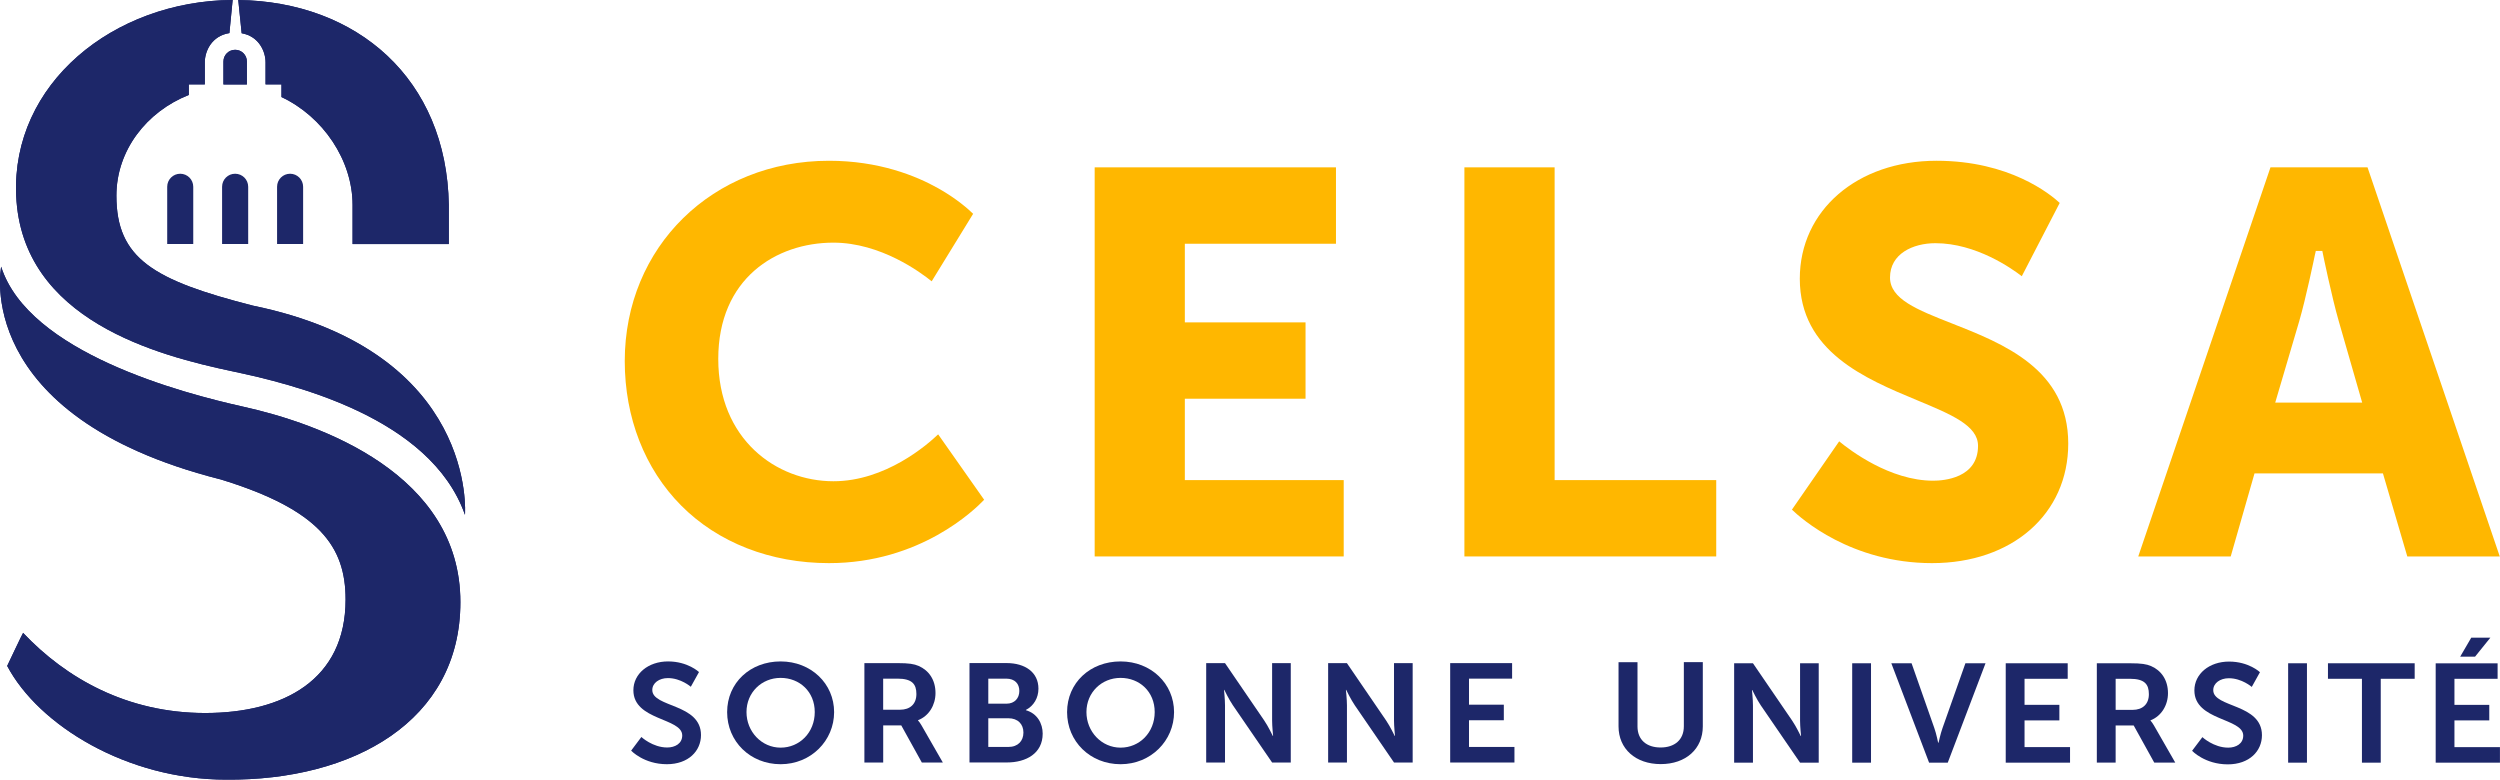
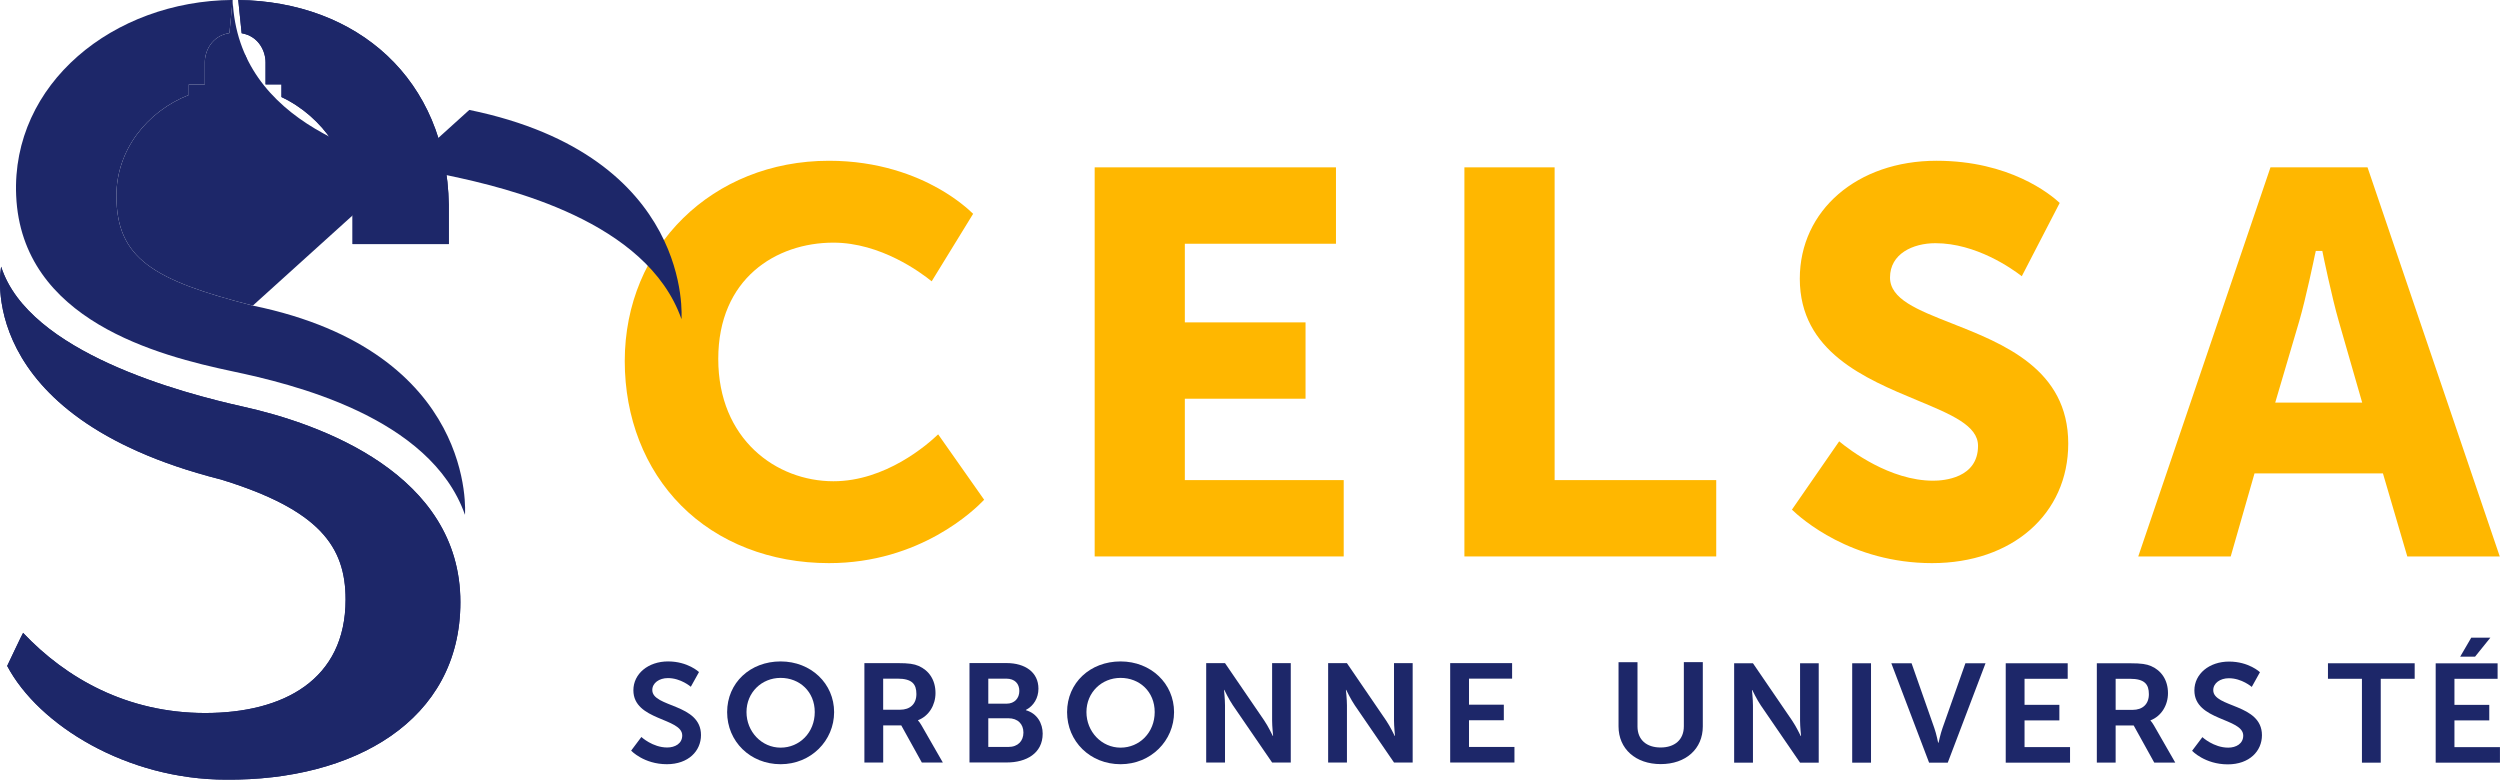
<svg xmlns="http://www.w3.org/2000/svg" viewBox="0 0 501.04 156.25">
  <defs>
    <style>.cls-1{fill:#ffb700;}.cls-2{fill:#1d2769;}</style>
  </defs>
  <g id="Calque_1">
    <path class="cls-1" d="m166.14,112.86c-11.72,0-22.25-4.11-29.64-11.56-7.28-7.33-11.29-17.61-11.29-28.93,0-22.89,17.6-40.15,40.93-40.15,10,0,17.43,3,21.9,5.52,3.79,2.13,6.14,4.28,6.99,5.11l-8.31,13.53c-2.15-1.75-10.21-7.75-19.69-7.75-11.49,0-23.08,7.2-23.08,23.3s11.61,24.52,23.08,24.52c10.43,0,18.81-7.31,20.99-9.4l9.22,13.11c-1.87,1.98-12.84,12.7-31.09,12.7Z" />
    <polygon class="cls-1" points="219.39 111.52 219.39 33.54 267.75 33.54 267.75 48.85 237.46 48.85 237.46 64.61 261.65 64.61 261.65 79.91 237.46 79.91 237.46 96.22 269.3 96.22 269.3 111.52 219.39 111.52" />
    <polygon class="cls-1" points="293.49 111.52 293.49 33.54 311.57 33.54 311.57 96.22 343.96 96.22 343.96 111.52 293.49 111.52" />
    <path class="cls-1" d="m387.22,112.86c-16.23,0-26.28-8.97-28.09-10.72l9.47-13.69c2.13,1.76,10.16,7.89,18.84,7.89,2.11,0,8.99-.5,8.99-6.99,0-4.06-5.35-6.28-12.13-9.1-10.51-4.37-23.59-9.8-23.59-24.4,0-13.69,11.52-23.63,27.4-23.63,14.64,0,22.81,6.7,24.69,8.45l-7.6,14.69c-2-1.55-9.17-6.62-17.31-6.62-4.53,0-9.1,2.13-9.1,6.88,0,4.32,5.44,6.46,12.33,9.17,10.42,4.1,23.39,9.2,23.39,24.11,0,14.11-11.22,23.96-27.29,23.96Z" />
    <path class="cls-1" d="m482.46,111.52l-4.88-16.64h-25.74l-4.77,16.64h-18.53l26.5-77.98h19.45l26.5,77.98h-18.53Zm-18.46-60.7c-.19.91-1.85,8.92-3.21,13.59l-4.8,16.28h17.43l-4.68-16.27c-1.41-4.87-3.19-13.51-3.2-13.59l-.11-.54h-1.31l-.11.54Z" />
  </g>
  <g id="Calque_3">
    <rect class="cls-2" x="371.21" y="132.93" width="3.77" height="19.92" />
    <polygon class="cls-2" points="401.98 132.93 414.4 132.93 414.4 136.04 405.75 136.04 405.75 141.26 412.73 141.26 412.73 144.38 405.75 144.38 405.75 149.73 414.87 149.73 414.87 152.85 401.98 152.85 401.98 132.93" />
-     <rect class="cls-2" x="458.58" y="132.93" width="3.77" height="19.92" />
    <polygon class="cls-2" points="473.37 136.04 466.56 136.04 466.56 132.93 483.94 132.93 483.94 136.04 477.14 136.04 477.14 152.85 473.37 152.85 473.37 136.04" />
    <path class="cls-2" d="m488.15,132.93v19.92h12.88v-3.11h-9.12v-5.36h6.98v-3.11h-6.98v-5.22h8.65v-3.11h-12.42Zm7.13-5.13l-2.22,3.81h2.98l3.07-3.81h-3.83Z" />
    <path class="cls-2" d="m128.55,147.71s2.25,2.1,5.17,2.1c1.58,0,3.01-.79,3.01-2.41,0-3.56-9.79-2.95-9.79-9.06,0-3.31,2.98-5.78,6.95-5.78s6.2,2.13,6.2,2.13l-1.64,2.95s-1.99-1.74-4.59-1.74c-1.75,0-3.13.98-3.13,2.39,0,3.53,9.76,2.67,9.76,9.03,0,3.17-2.51,5.84-6.84,5.84-4.62,0-7.16-2.72-7.16-2.72l2.04-2.72Z" />
    <path class="cls-2" d="m156.45,149.84c3.8,0,6.84-3.03,6.84-7.13s-3.04-6.85-6.84-6.85-6.84,2.92-6.84,6.85,3.04,7.13,6.84,7.13m0-17.28c6.11,0,10.72,4.46,10.72,10.16s-4.62,10.44-10.72,10.44-10.72-4.57-10.72-10.44,4.62-10.16,10.72-10.16" />
    <path class="cls-2" d="m180.39,142.24c2.02,0,3.27-1.15,3.27-3.14s-.85-3.09-3.8-3.09h-2.86v6.23h3.39Zm-7.16-9.34h6.69c2.25,0,3.27.17,4.18.56,2.07.9,3.39,2.8,3.39,5.44,0,2.39-1.31,4.6-3.5,5.44v.06s.29.28.7.98l4.27,7.44h-4.21l-4.12-7.44h-3.62v7.44h-3.77v-19.92Z" />
    <path class="cls-2" d="m202.1,149.7c1.93,0,3.01-1.21,3.01-2.89s-1.11-2.86-3.01-2.86h-4.03v5.75h4.03Zm-.38-8.67c1.64,0,2.57-1.12,2.57-2.55s-.88-2.47-2.63-2.47h-3.59v5.02h3.65Zm-7.42-8.14h7.42c3.74,0,6.4,1.85,6.4,5.13,0,1.85-.94,3.45-2.51,4.26v.06c2.28.65,3.36,2.67,3.36,4.69,0,3.98-3.33,5.78-7.16,5.78h-7.51v-19.92Z" />
    <path class="cls-2" d="m224.58,149.84c3.8,0,6.84-3.03,6.84-7.13s-3.04-6.85-6.84-6.85-6.84,2.92-6.84,6.85,3.04,7.13,6.84,7.13m0-17.28c6.11,0,10.72,4.46,10.72,10.16s-4.62,10.44-10.72,10.44-10.72-4.57-10.72-10.44,4.62-10.16,10.72-10.16" />
    <path class="cls-2" d="m241.74,132.9h3.77l7.86,11.5c.79,1.15,1.72,3.09,1.72,3.09h.06s-.2-1.91-.2-3.09v-11.5h3.74v19.92h-3.74l-7.86-11.47c-.79-1.15-1.72-3.09-1.72-3.09h-.06s.2,1.91.2,3.09v11.47h-3.77v-19.92Z" />
    <path class="cls-2" d="m266.17,132.9h3.77l7.86,11.5c.79,1.15,1.72,3.09,1.72,3.09h.06s-.2-1.91-.2-3.09v-11.5h3.74v19.92h-3.74l-7.86-11.47c-.79-1.15-1.72-3.09-1.72-3.09h-.06s.21,1.91.21,3.09v11.47h-3.77v-19.92Z" />
    <polygon class="cls-2" points="290.64 132.9 290.64 152.82 303.52 152.82 303.52 149.7 294.41 149.7 294.41 144.35 301.39 144.35 301.39 141.23 294.41 141.23 294.41 136.01 303.05 136.01 303.05 132.9 290.64 132.9" />
    <path class="cls-2" d="m427.4,142.27c2.02,0,3.27-1.15,3.27-3.14s-.85-3.09-3.8-3.09h-2.86v6.23h3.39Zm-7.16-9.34h6.69c2.25,0,3.27.17,4.18.56,2.07.9,3.39,2.81,3.39,5.44,0,2.39-1.32,4.6-3.51,5.44v.05s.29.28.7.98l4.27,7.44h-4.21l-4.12-7.44h-3.62v7.44h-3.77v-19.92Z" />
    <path class="cls-2" d="m441.4,147.74s2.25,2.1,5.17,2.1c1.58,0,3.01-.79,3.01-2.41,0-3.56-9.79-2.95-9.79-9.06,0-3.31,2.98-5.78,6.95-5.78s6.19,2.13,6.19,2.13l-1.64,2.95s-1.99-1.74-4.59-1.74c-1.75,0-3.13.98-3.13,2.39,0,3.53,9.76,2.67,9.76,9.03,0,3.17-2.51,5.84-6.84,5.84-4.62,0-7.16-2.72-7.16-2.72l2.05-2.72Z" />
    <path class="cls-2" d="m379.05,132.93h4.06l4.56,12.99c.41,1.15.76,2.92.76,2.92h.09s.38-1.77.79-2.92l4.59-12.99h4.03l-7.57,19.92h-3.74l-7.57-19.92Z" />
    <path class="cls-2" d="m324.38,132.71h3.8v12.88c0,2.69,1.83,4.22,4.63,4.22s4.66-1.53,4.66-4.25v-12.86h3.8v12.88c0,4.5-3.39,7.56-8.43,7.56s-8.46-3.06-8.46-7.56v-12.88Z" />
    <path class="cls-2" d="m347.55,132.93h3.77l7.86,11.5c.79,1.15,1.72,3.09,1.72,3.09h.06s-.2-1.91-.2-3.09v-11.5h3.74v19.92h-3.74l-7.86-11.47c-.79-1.15-1.72-3.09-1.72-3.09h-.06s.2,1.91.2,3.09v11.47h-3.77v-19.92Z" />
  </g>
  <g id="Calque_2">
    <path class="cls-2" d="m44.51,48.9h5.23v-11.47c0-1.44-1.17-2.61-2.62-2.61s-2.61,1.17-2.61,2.61v11.47Z" />
    <path class="cls-2" d="m33.5,48.9h5.23v-11.47c0-1.44-1.17-2.61-2.61-2.61s-2.61,1.17-2.61,2.61v11.47Z" />
    <path class="cls-2" d="m55.52,48.9h5.23v-11.47c0-1.44-1.17-2.61-2.61-2.61s-2.61,1.17-2.61,2.61v11.47Z" />
    <path class="cls-2" d="m48.43,6.66c3.48.61,4.79,3.68,4.79,5.81v4.45h3.19v2.53c8.34,3.92,14.25,12.66,14.25,21.62v7.85h19.29v-7.85h0C89.54,15.77,71.53.31,47.75,0l.68,6.66Z" />
    <path class="cls-2" d="m48.43,6.66c3.48.61,4.79,3.68,4.79,5.81v4.45h3.19v2.53c8.34,3.92,14.25,12.66,14.25,21.62v7.85h19.29v-7.85h0C89.54,15.77,71.53.31,47.75,0l.68,6.66Z" />
    <path class="cls-2" d="m44.78,12.33v4.6h4.7v-4.6c0-1.3-1.05-2.35-2.35-2.35s-2.35,1.05-2.35,2.35" />
    <path class="cls-2" d="m44.78,12.33v4.6h4.7v-4.6c0-1.3-1.05-2.35-2.35-2.35s-2.35,1.05-2.35,2.35" />
    <path class="cls-2" d="m50.67,61.25c-19.91-5.09-27.34-9.42-27.34-22.04,0-9.06,6.04-16.84,14.51-20.18v-2.11h3.21v-4.46c0-2.16,1.34-5.27,4.93-5.83l.65-6.64C22.65.18,2.26,16.83,3.24,39.21c1.09,25.05,28.56,32.07,43.35,35.21,11.64,2.47,39.66,9.03,46.6,28.76,0,0,2.6-32.65-42.52-41.93" />
-     <path class="cls-2" d="m50.67,61.25c-19.91-5.09-27.34-9.42-27.34-22.04,0-9.06,6.04-16.84,14.51-20.18v-2.11h3.21v-4.46c0-2.16,1.34-5.27,4.93-5.83l.65-6.64C22.65.18,2.26,16.83,3.24,39.21c1.09,25.05,28.56,32.07,43.35,35.21,11.64,2.47,39.66,9.03,46.6,28.76,0,0,2.6-32.65-42.52-41.93" />
+     <path class="cls-2" d="m50.67,61.25c-19.91-5.09-27.34-9.42-27.34-22.04,0-9.06,6.04-16.84,14.51-20.18v-2.11h3.21v-4.46c0-2.16,1.34-5.27,4.93-5.83l.65-6.64c1.09,25.05,28.56,32.07,43.35,35.21,11.64,2.47,39.66,9.03,46.6,28.76,0,0,2.6-32.65-42.52-41.93" />
    <path class="cls-2" d="m44.05,96.03c20.07,6.12,25.21,13.56,25.21,24.13,0,16.12-12.48,22.74-28.15,22.74s-27.9-6.99-36.48-16.06c-.04-.04-3.19,6.62-3.19,6.62,6.31,11.93,24.05,22.79,43.85,22.79h.05c25.36.21,46.93-11.66,46.93-35.57,0-25.67-27.98-35.72-43.51-39.17-12.22-2.72-43.04-10.83-48.53-28.06,0,0-6.12,29.86,43.81,42.59" />
    <path class="cls-2" d="m44.05,96.03c20.07,6.12,25.21,13.56,25.21,24.13,0,16.12-12.48,22.74-28.15,22.74s-27.9-6.99-36.48-16.06c-.04-.04-3.19,6.62-3.19,6.62,6.31,11.93,24.05,22.79,43.85,22.79h.05c25.36.21,46.93-11.66,46.93-35.57,0-25.67-27.98-35.72-43.51-39.17-12.22-2.72-43.04-10.83-48.53-28.06,0,0-6.12,29.86,43.81,42.59" />
  </g>
</svg>